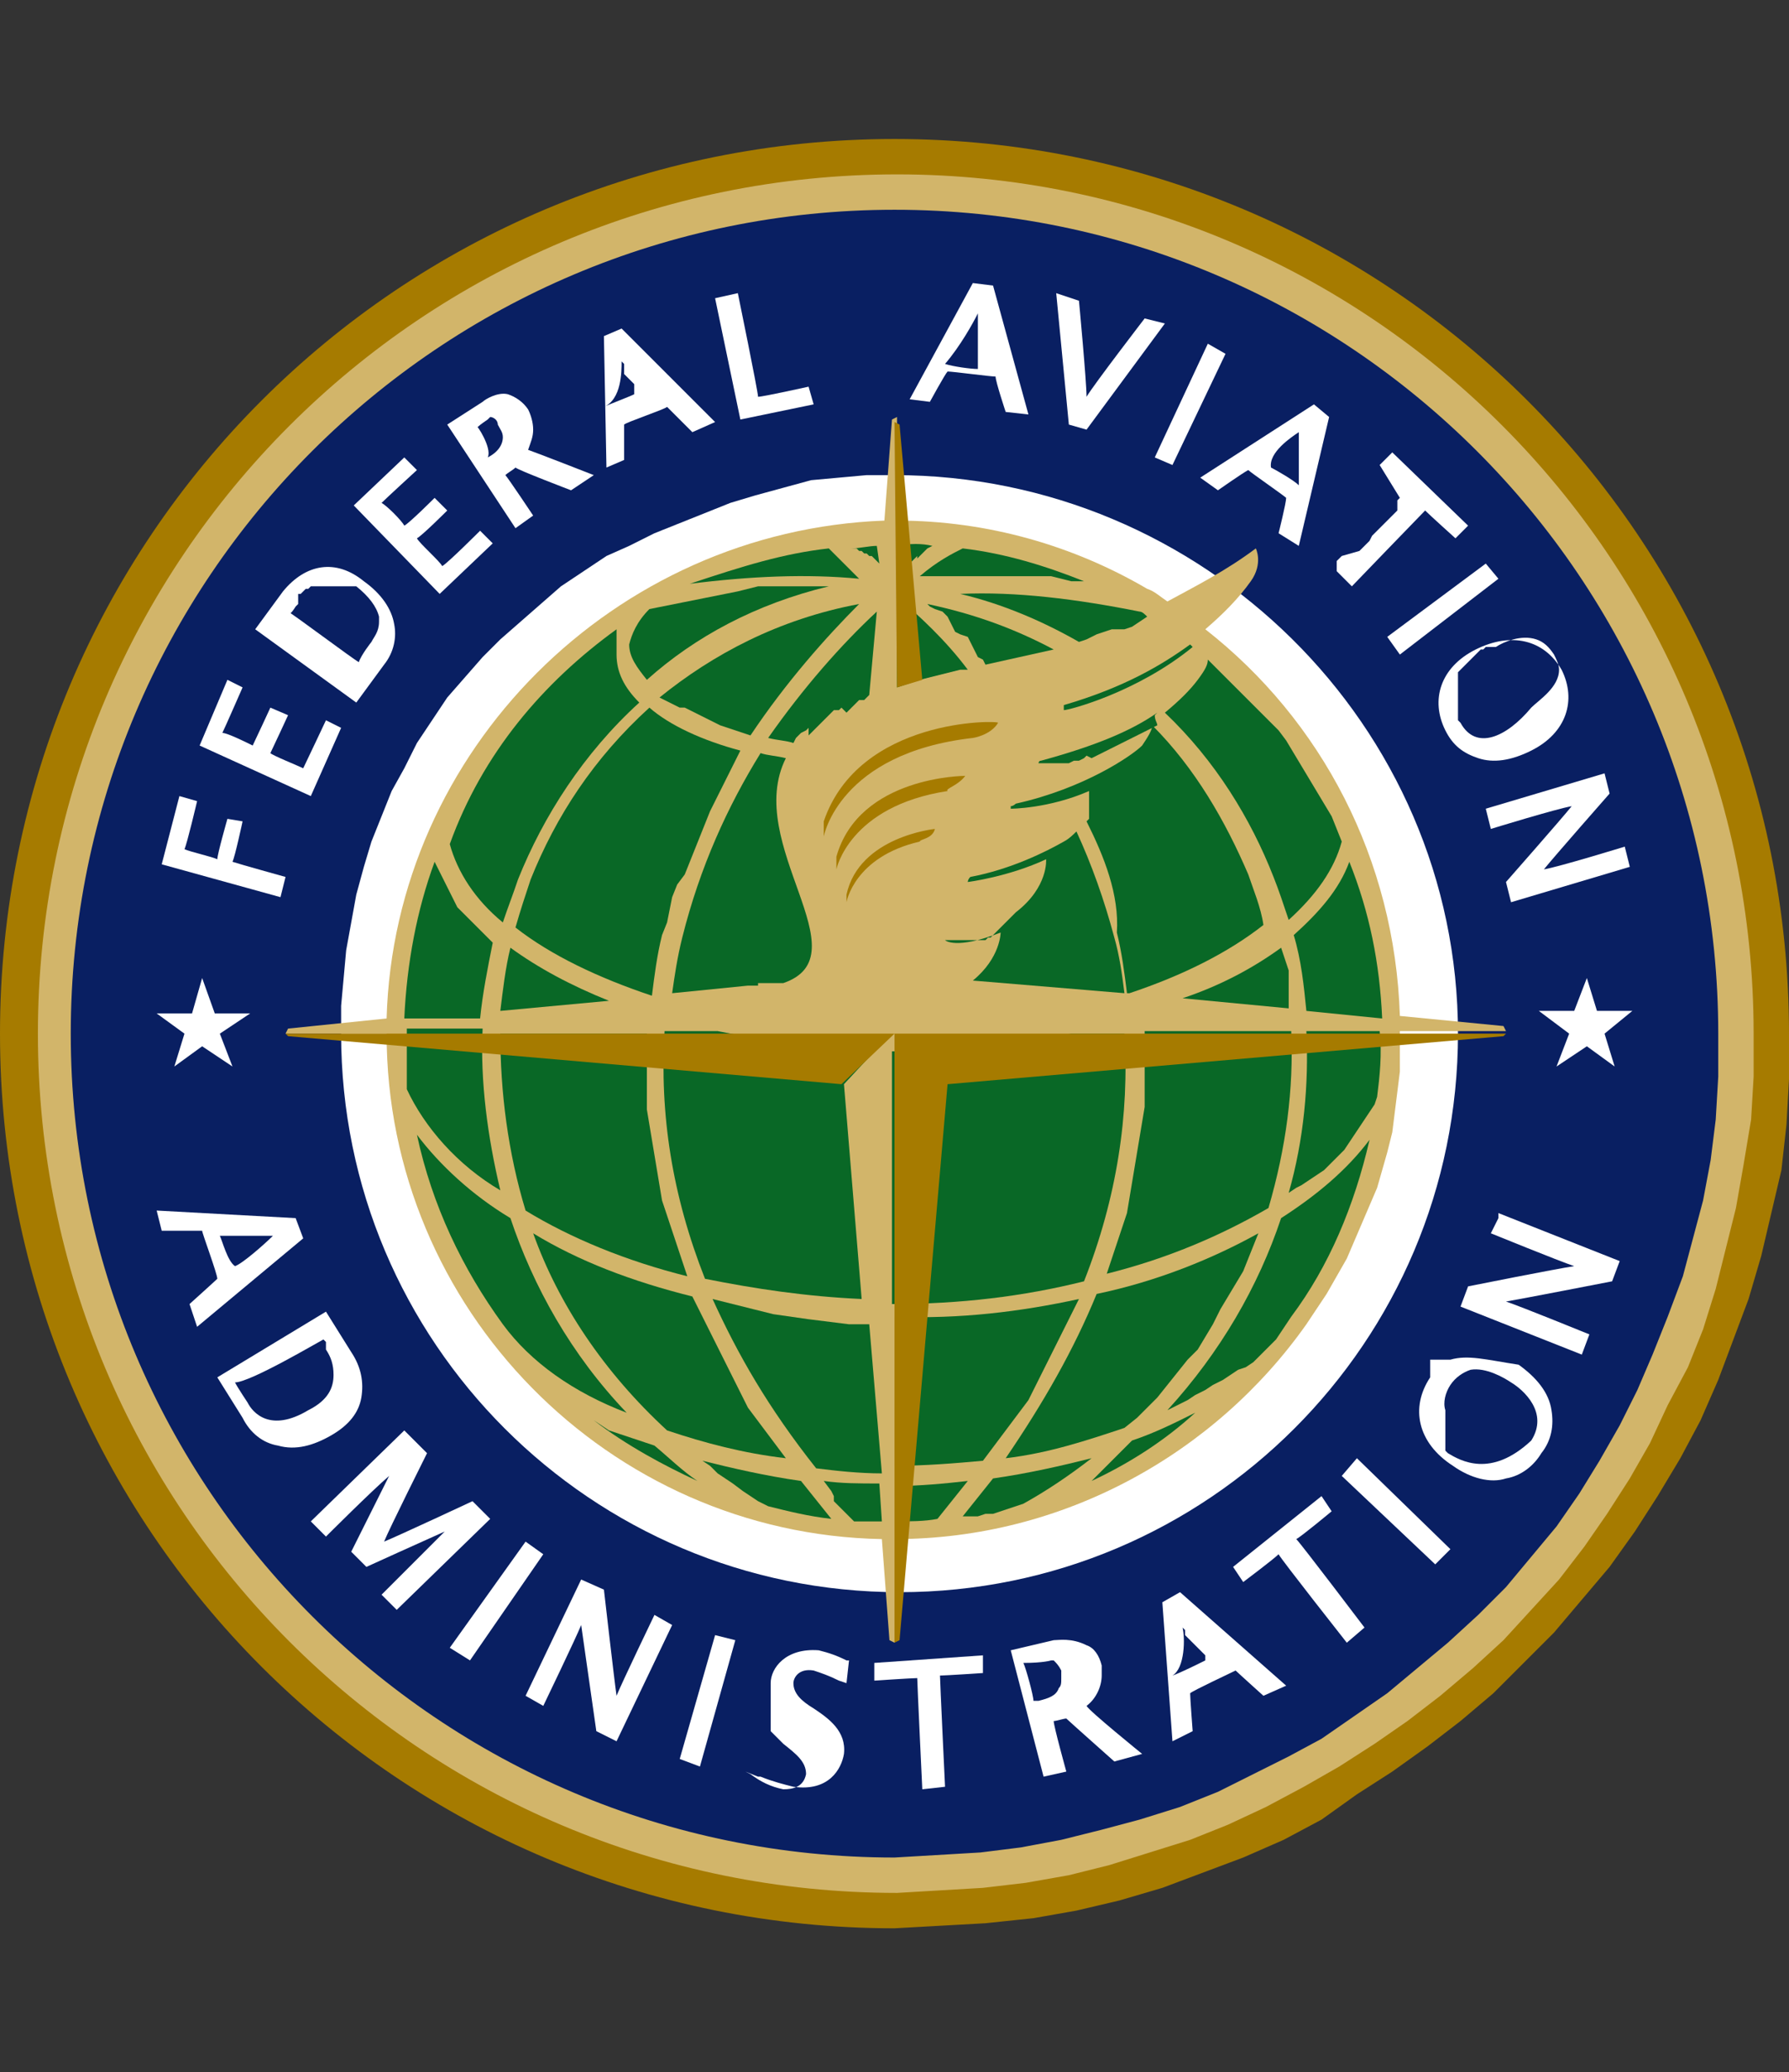
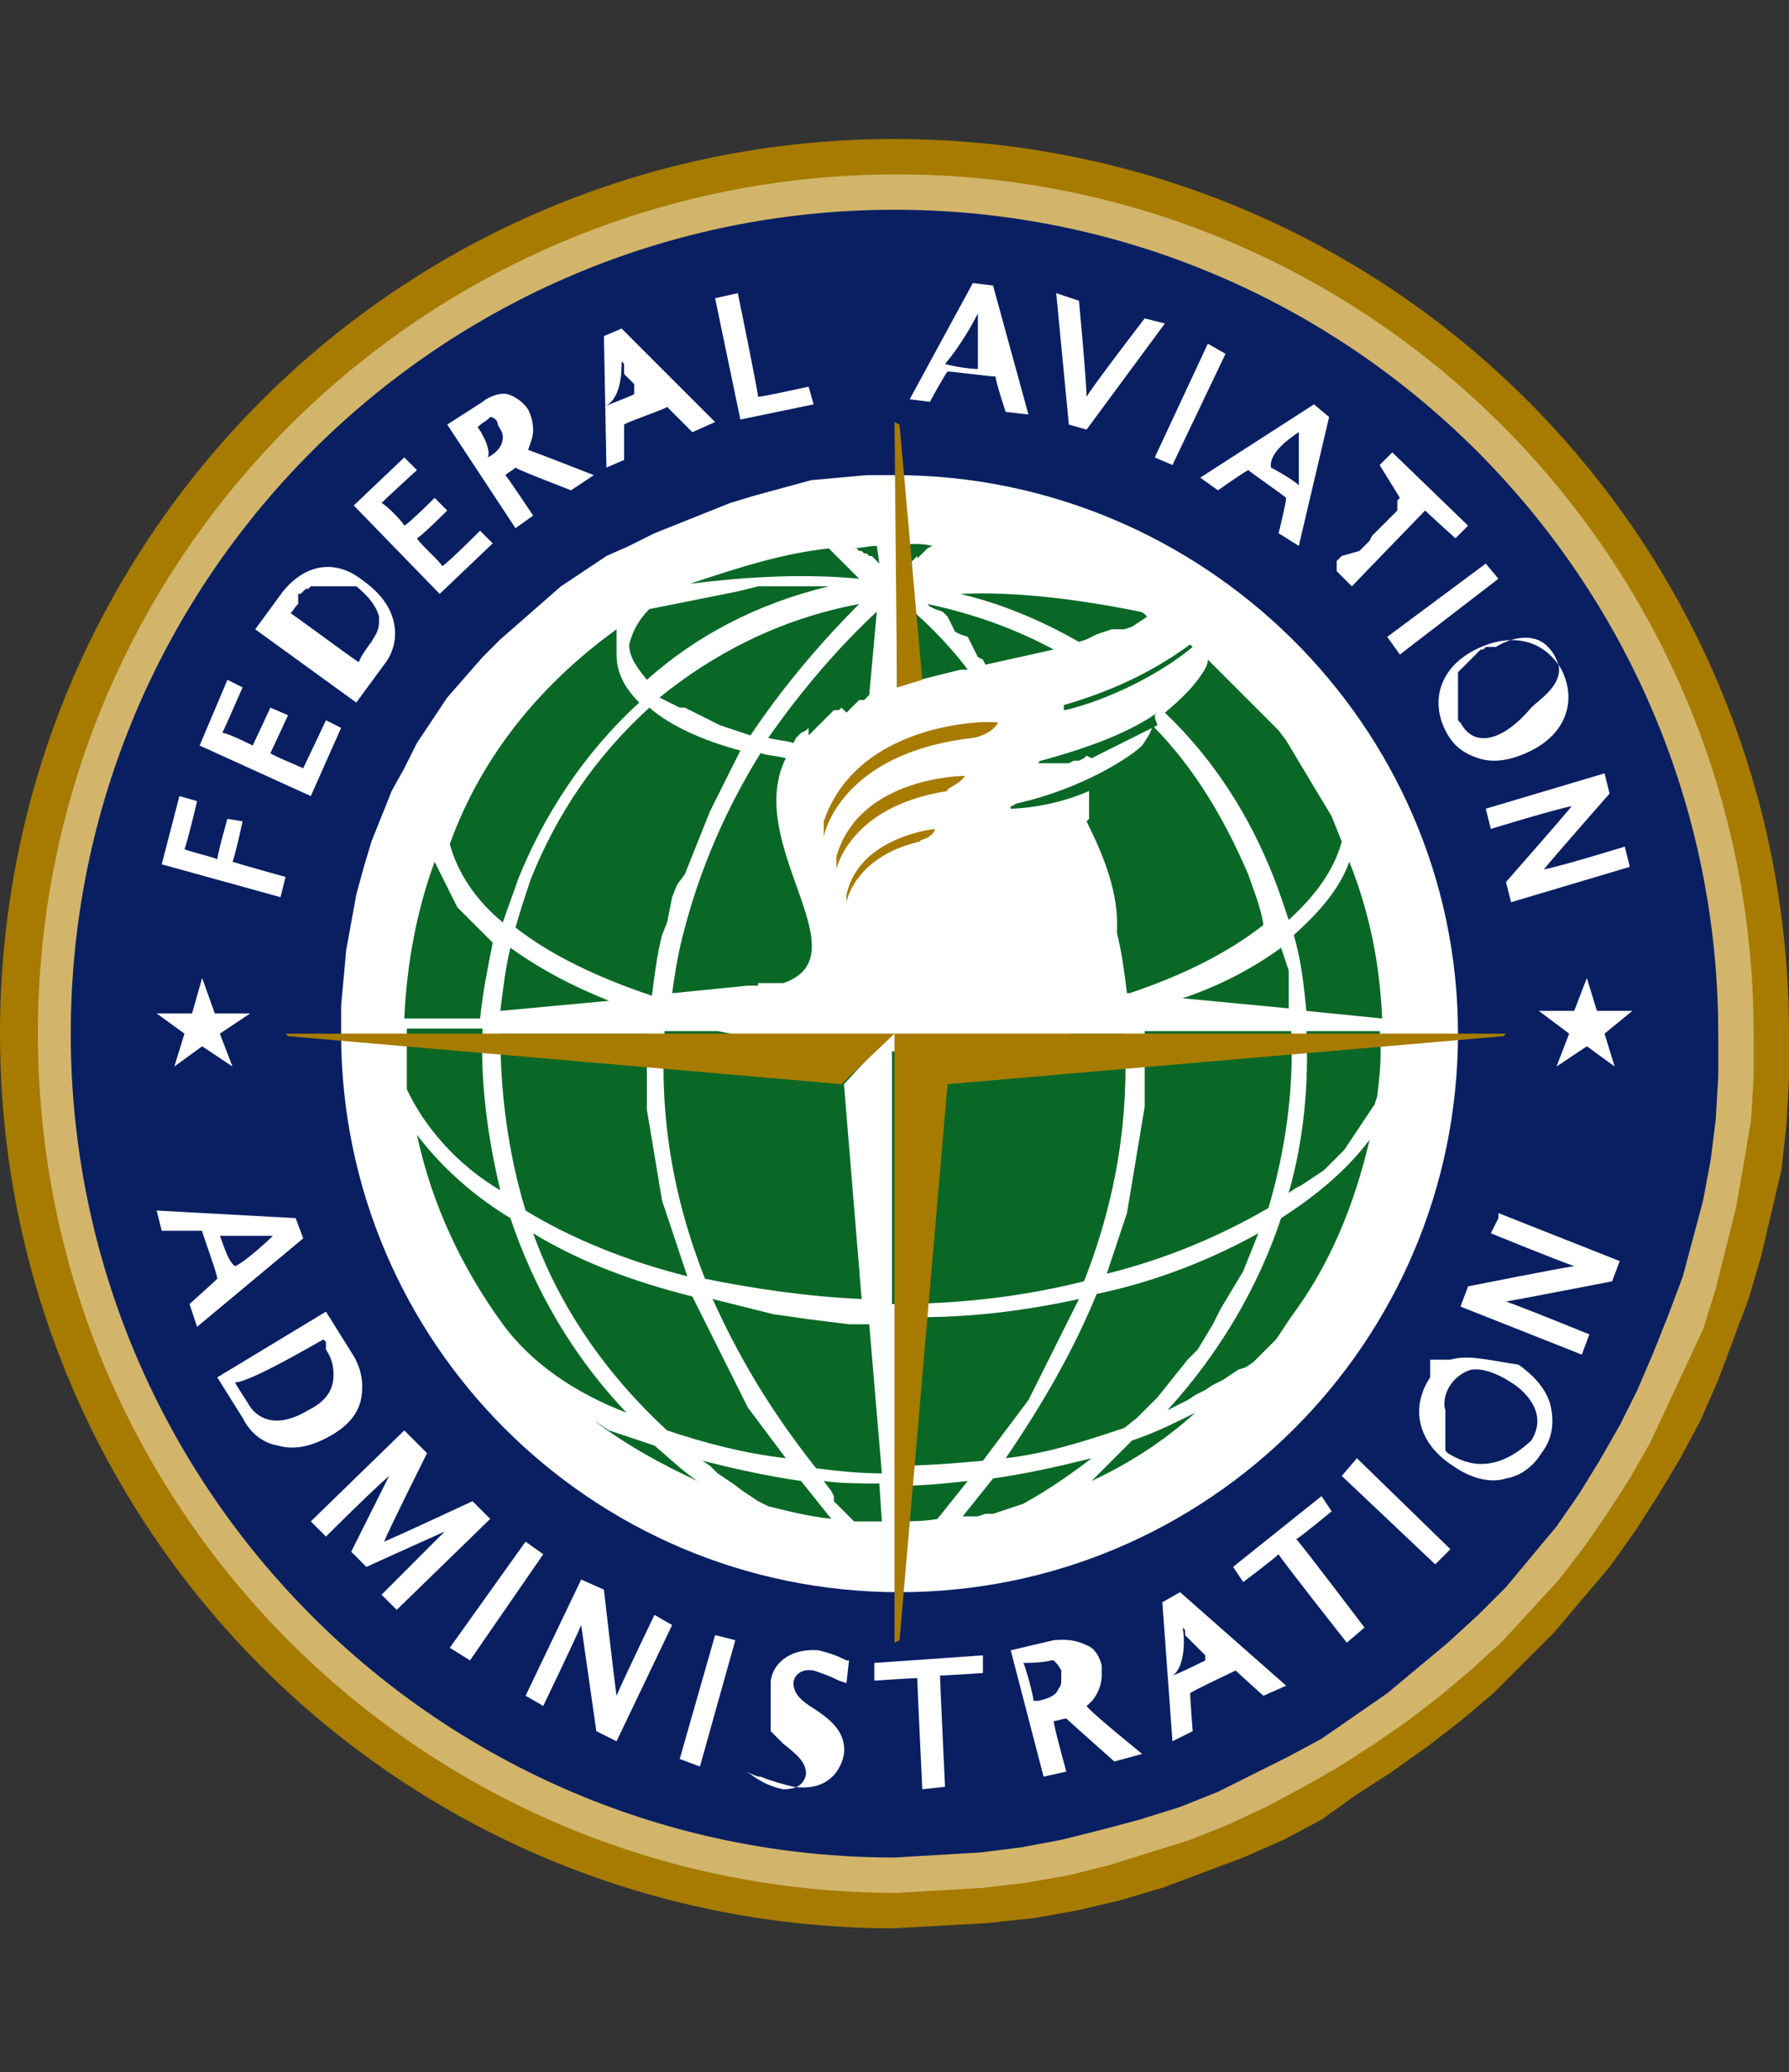
<svg xmlns="http://www.w3.org/2000/svg" version="1.1" id="Layer_1" x="0px" y="0px" viewBox="0 0 70.8 82" style="enable-background:new 0 0 70.8 82;" xml:space="preserve">
  <rect x="0" y="0" width="70.8" height="82" fill="#333333" stroke="none" />
  <style type="text/css"> .st0{fill:#A67B00;} .st1{fill:#D2B56A;} .st2{fill:#091F62;} .st3{fill:#FFFFFF;} .st4{fill:none;} .st5{fill:#096826;} </style>
  <g>
    <g id="g3838">
      <path id="path106" class="st0" d="M70.8,40.9l0,1.8l-0.1,1.8l-0.2,1.8L70.1,48l-0.4,1.7l-0.5,1.7l-0.6,1.6l-0.6,1.6l-0.7,1.6 l-0.8,1.5l-0.9,1.5l-0.9,1.4l-1,1.4l-1.1,1.3l-1.1,1.3l-1.2,1.2l-1.2,1.2l-1.3,1.1l-1.3,1l-1.4,1l-1.4,0.9L52.3,72l-1.5,0.8 l-1.6,0.7l-1.6,0.6l-1.6,0.6l-1.7,0.5l-1.7,0.4l-1.7,0.3L39,76.1l-1.8,0.1l-1.8,0.1C15.8,76.3,0,60.5,0,40.9 C0,21.3,15.8,5.5,35.4,5.5C55,5.5,70.8,21.3,70.8,40.9z" />
-       <path id="path108" class="st1" d="M69.4,40.9l0,1.7l-0.1,1.7L69,46.1l-0.3,1.7l-0.4,1.6L67.9,51l-0.5,1.6l-0.6,1.5L66,55.6 l-0.7,1.5l-0.8,1.4l-0.9,1.4l-0.9,1.3l-1,1.3l-1.1,1.2l-1.1,1.2L58.3,66L57,67.1l-1.3,1L54.4,69L53,69.9l-1.4,0.8l-1.5,0.8 l-1.5,0.7l-1.5,0.6l-1.6,0.5l-1.6,0.5l-1.6,0.4l-1.7,0.3l-1.7,0.2l-1.7,0.1l-1.7,0.1c-18.8,0-34-15.2-34-34s15.2-34,34-34 C54.2,6.9,69.4,22.1,69.4,40.9z" />
+       <path id="path108" class="st1" d="M69.4,40.9l0,1.7l-0.1,1.7L69,46.1l-0.3,1.7l-0.4,1.6L67.9,51l-0.5,1.6L66,55.6 l-0.7,1.5l-0.8,1.4l-0.9,1.4l-0.9,1.3l-1,1.3l-1.1,1.2l-1.1,1.2L58.3,66L57,67.1l-1.3,1L54.4,69L53,69.9l-1.4,0.8l-1.5,0.8 l-1.5,0.7l-1.5,0.6l-1.6,0.5l-1.6,0.5l-1.6,0.4l-1.7,0.3l-1.7,0.2l-1.7,0.1l-1.7,0.1c-18.8,0-34-15.2-34-34s15.2-34,34-34 C54.2,6.9,69.4,22.1,69.4,40.9z" />
      <path id="path110" class="st2" d="M68,40.9l0,1.7l-0.1,1.7l-0.2,1.6l-0.3,1.6L67,49l-0.4,1.5L66,52.1l-0.6,1.5L64.8,55l-0.7,1.4 l-0.8,1.4l-0.8,1.3l-0.9,1.3l-1,1.2l-1,1.2l-1.1,1.1L57.3,65l-1.2,1l-1.2,1l-1.3,0.9l-1.3,0.9L51,69.5l-1.4,0.7l-1.4,0.7l-1.5,0.6 L45.1,72l-1.5,0.4L42,72.8l-1.6,0.3l-1.6,0.2l-1.7,0.1l-1.7,0.1c-18,0-32.6-14.6-32.6-32.6c0-18,14.6-32.6,32.6-32.6 S68,22.9,68,40.9z" />
      <path id="path112" class="st3" d="M35.4,18.8l-1.1,0l-1.1,0.1l-1.1,0.1L31,19.3l-1.1,0.3l-1,0.3l-1,0.4l-1,0.4l-1,0.4l-1,0.5 L24,22l-0.9,0.6l-0.9,0.6l-0.8,0.7l-0.8,0.7l-0.8,0.7L19.1,26l-0.7,0.8l-0.7,0.8l-0.6,0.9l-0.6,0.9L16,30.4l-0.5,0.9l-0.4,1 l-0.4,1l-0.3,1l-0.3,1.1l-0.2,1.1l-0.2,1.1l-0.1,1.1l-0.1,1.1l0,1.1c0,12.2,9.9,22.1,22.1,22.1s22.1-9.9,22.1-22.1 S47.6,18.8,35.4,18.8z" />
-       <path id="path282" class="st1" d="M51.7,52.4l0.4-0.6l0.4-0.6l0.4-0.7l0.4-0.7l0.3-0.7l0.3-0.7l0.3-0.7l0.3-0.7l0.2-0.7l0.2-0.7 l0.2-0.8l0.1-0.8l0.1-0.8l0.1-0.8l0-0.8l0-0.8h4.2l-0.1-0.2l-4.1-0.4c-0.2-6.2-3.1-11.7-7.7-15.3c0.7-0.6,1.3-1.2,1.8-1.9 c0.5-0.7,0.2-1.3,0.2-1.3c-1.2,0.9-2.4,1.5-3.5,2.1c-0.3-0.2-0.5-0.4-0.8-0.5v0c0,0,0,0,0,0c-2.9-1.7-6.3-2.7-9.9-2.7l0-4.1 l-0.2,0.1l-0.3,4C24.3,21,15.6,29.7,15.3,40.3l-3.9,0.4l-0.1,0.2h4c0,10.9,8.8,19.8,19.6,20l0.3,4l0.2,0.1v-4.1 C42.1,60.9,48.1,57.5,51.7,52.4z" />
-       <path id="path114" class="st1" d="M55,40.9l0,1l-0.1,1l-0.1,1l-0.2,1l-0.2,1l-0.3,0.9l-0.3,0.9l-0.4,0.9l-0.4,0.9l-0.4,0.8 L52.2,51l-0.5,0.8l-0.5,0.8l-0.6,0.7L49.9,54l-0.6,0.7l-0.7,0.7L47.9,56l-0.7,0.6l-0.8,0.6l-0.8,0.5l-0.8,0.5l-0.8,0.4L43,58.9 l-0.9,0.4l-0.9,0.3l-0.9,0.3l-0.9,0.2l-1,0.2l-1,0.1l-1,0.1l-1,0c-10.8,0-19.6-8.8-19.6-19.6c0-10.8,8.8-19.6,19.6-19.6 C46.2,21.3,55,30.1,55,40.9z" />
      <path id="path116" class="st3" d="M6.4,34.2l4.7,1.3l0.2-0.8c0,0-1.8-0.5-2.1-0.6c0.1-0.2,0.4-1.6,0.4-1.6L9,32.4 c0,0-0.4,1.4-0.4,1.6c-0.2-0.1-1.1-0.3-1.3-0.4c0.1-0.2,0.5-1.9,0.5-1.9l-0.7-0.2L6.4,34.2z" />
      <path id="path118" class="st3" d="M7.9,29.5l4.4,2l1.2-2.7l-0.6-0.3c0,0-0.8,1.7-0.9,1.9c-0.2-0.1-1.2-0.5-1.3-0.6 c0.1-0.2,0.7-1.5,0.7-1.5L10.7,28c0,0-0.6,1.3-0.7,1.5c-0.2-0.1-1-0.5-1.2-0.5c0.1-0.2,0.8-1.8,0.8-1.8L9,26.9L7.9,29.5z" />
      <path id="path120" class="st3" d="M11.2,23.4l-1.1,1.5l4,2.9l1.1-1.5c0.4-0.5,0.5-1.1,0.4-1.6c-0.1-0.6-0.5-1.2-1.2-1.7 C13.3,22.1,12.1,22.3,11.2,23.4z M11.7,24L11.7,24l0.1-0.1l0-0.1l0-0.1l0-0.1l0-0.1l0.1,0l0.1-0.1l0.1-0.1l0.1,0l0.1-0.1l0.1,0 l0.1,0l0.1,0l0.1,0l0.1,0l0.1,0l0.1,0l0.1,0h0.1H13l0.1,0h0.1l0.1,0l0.1,0l0.1,0l0,0l0,0l0,0l0,0l0,0l0,0l0.1,0l0.1,0l0.1,0l0.1,0 l0.1,0l0.1,0c0.5,0.4,0.8,0.8,0.9,1.2c0,0.1,0,0.1,0,0.2c0,0.4-0.2,0.6-0.3,0.8c0,0-0.4,0.5-0.5,0.8c-0.2-0.1-2.6-1.9-2.8-2 C11.4,24.5,11.7,24,11.7,24z" />
      <path id="path124" class="st3" d="M14,20l3.4,3.5l2.1-2L19,21c0,0-1.3,1.3-1.5,1.4c-0.1-0.2-0.9-0.9-1-1.1 c0.2-0.1,1.2-1.1,1.2-1.1l-0.5-0.5c0,0-1,1-1.2,1.1c-0.1-0.2-0.7-0.8-0.9-0.9c0.2-0.2,1.4-1.3,1.4-1.3l-0.5-0.5L14,20z" />
      <path id="path126" class="st3" d="M19.1,15.9l-1.4,0.9l2.7,4.1l0.7-0.5c0,0-1-1.5-1.1-1.6c0.1-0.1,0.3-0.2,0.4-0.3 c0.1,0.1,2.2,0.9,2.2,0.9l0.9-0.6c0,0-2.3-0.9-2.6-1c0.1-0.3,0.2-0.5,0.2-0.8c0-0.3-0.1-0.6-0.2-0.8c-0.2-0.3-0.5-0.5-0.8-0.6 C19.7,15.5,19.2,15.8,19.1,15.9z M19.3,16.6L19.3,16.6L19.3,16.6l0.1-0.1l0,0h0l0,0h0l0,0h0l0,0h0h0h0l0,0h0h0h0h0h0l0,0h0h0h0 l0,0h0h0h0h0c0.1,0,0.3,0.1,0.3,0.3c0.1,0.2,0.2,0.3,0.2,0.5c0,0.3-0.2,0.6-0.6,0.8c0,0-0.1,0-0.1,0.1C19.6,18,19,17,18.9,16.9 C19,16.8,19.3,16.6,19.3,16.6z" />
      <path id="path130" class="st3" d="M23.9,13.3l0.1,5.2l0.7-0.3c0,0,0-1.3,0-1.4c0.1-0.1,1.6-0.6,1.7-0.7c0.1,0.1,1,1,1,1l0.9-0.4 L24.6,13L23.9,13.3z M24.6,14.3L24.6,14.3L24.6,14.3l0.1,0.1l0,0l0,0l0,0.1l0,0l0,0.1l0,0.1l0,0.1l0.1,0.1l0.1,0.1l0.1,0.1 l0.1,0.1l0,0l0,0.1l0,0.1l0,0l0,0.1l0,0l0,0.1l0,0l0,0l0,0l0,0l0,0l0,0l0,0c-0.2,0.1-1,0.4-1.2,0.5C24.6,15.8,24.6,14.7,24.6,14.3 z" />
      <path id="path134" class="st3" d="M28.3,11.8l1,4.8l2.9-0.6L32,15.3c0,0-1.8,0.4-2,0.4c0-0.2-0.8-4.1-0.8-4.1L28.3,11.8z" />
      <path id="path136" class="st3" d="M36,15.8l0.8,0.1c0,0,0.6-1.1,0.7-1.2c0.2,0,1.7,0.2,1.9,0.2c0,0.2,0.4,1.4,0.4,1.4l0.9,0.1 l-1.4-5.1l-0.8-0.1L36,15.8z M38.7,12.4L38.7,12.4L38.7,12.4l0,0.1l0,0.1l0,0.1l0,0.1l0,0.1l0,0.1l0,0.1l0,0.1l0,0.1l0,0.1l0,0.1 l0,0.1l0,0.1l0,0.1l0,0.1l0,0.1l0,0.1l0,0.1l0,0.1l0,0.1l0,0.1l0,0.1l0,0l0,0l0,0l0,0c-0.3,0-1-0.1-1.3-0.2 C38,13.7,38.5,12.8,38.7,12.4z" />
      <path id="path140" class="st3" d="M42.3,16.8L43,17l3.1-4.2l-0.8-0.2c0,0-2,2.6-2.3,3.1c0-0.6-0.3-3.8-0.3-3.8l-0.9-0.3L42.3,16.8 z" />
      <polygon id="polygon142" class="st3" points="45.7,18.1 46.4,18.4 48.5,14 47.8,13.6 " />
      <path id="path144" class="st3" d="M47.5,18.9l0.7,0.5c0,0,1-0.7,1.2-0.8c0.1,0.1,1.4,1,1.5,1.1c0,0.2-0.3,1.4-0.3,1.4l0.8,0.5 l1.2-5.1l-0.6-0.5L47.5,18.9z M51.4,17.1L51.4,17.1L51.4,17.1l0,0.1l0,0.1l0,0.1l0,0.1l0,0.1l0,0.1l0,0.1l0,0.1l0,0.1l0,0.1l0,0.1 l0,0.1l0,0.1l0,0.1l0,0.1l0,0.1l0,0.1l0,0.1l0,0.1l0,0.1l0,0l0,0.1l0,0l0,0l0,0l0,0c-0.2-0.2-0.9-0.6-1.1-0.7 C50.2,17.9,51.1,17.3,51.4,17.1z" />
      <path id="path148" class="st3" d="M55.4,19.7L55.4,19.7L55.4,19.7L55.4,19.7L55.4,19.7L55.4,19.7l-0.1,0.1l0,0l0,0l0,0.1l0,0l0,0 l0,0.1l0,0.1l0,0.1l-0.1,0.1l-0.1,0.1l-0.1,0.1l-0.1,0.1l-0.1,0.1l-0.1,0.1l-0.1,0.1l-0.3,0.3l-0.1,0.2l-0.1,0.1l-0.1,0.1 l-0.1,0.1l-0.1,0.1L53.1,22L53,22.1l-0.1,0.1l0,0.1l0,0.1l0,0.1l0,0l0,0l0,0.1l0,0l0,0l0,0l0,0l0,0l0,0l0,0h0l0,0h0l0.6,0.6 c0,0,2.7-2.8,2.9-3c0.2,0.2,1.2,1.1,1.2,1.1l0.5-0.5l-3-2.9l-0.5,0.5L55.4,19.7z" />
      <polygon id="polygon150" class="st3" points="54.9,25.2 55.4,25.9 59.3,22.9 58.8,22.3 " />
      <path id="path152" class="st3" d="M58.4,25.7L58.4,25.7c-1.4,0.7-1.8,2-1.2,3.2c0.3,0.6,0.7,0.9,1.3,1.1c0.6,0.2,1.3,0.1,2.1-0.3 c1.4-0.7,1.8-2,1.2-3.2C61.1,25.3,59.8,25,58.4,25.7z M57.8,28.6L57.8,28.6l-0.1-0.1l0-0.1l0-0.1l0-0.1l0-0.1l0-0.1l0,0l0-0.1 l0-0.1l0-0.1l0,0l0-0.1l0,0l0-0.1l0-0.1l0-0.1l0-0.1l0-0.1l0-0.1l0-0.1l0-0.1l0-0.1l0-0.1l0.1-0.1l0.1-0.1l0.1-0.1l0.1-0.1 l0.1-0.1l0.1-0.1l0.1-0.1l0.1-0.1l0.1-0.1l0.1,0l0.1-0.1l0.1,0l0.1,0l0.1,0l0.1,0l0,0c0.3-0.2,1-0.5,1.6-0.3 c0.3,0.1,0.5,0.3,0.7,0.6c0.1,0.2,0.2,0.4,0.2,0.6c0,0.7-0.8,1.2-1.1,1.5C59.6,29.2,58.4,29.7,57.8,28.6z" />
      <path id="path156" class="st3" d="M58.8,32l0.2,0.8c0,0,2.6-0.8,3.2-0.9c-0.4,0.5-2.6,3-2.6,3l0.2,0.8l4.7-1.4l-0.2-0.8 c0,0-2.6,0.8-3.2,0.9c0.4-0.5,2.6-3,2.6-3l-0.2-0.8L58.8,32z" />
      <path id="path158" class="st3" d="M6.4,48.7L6.4,48.7L6.4,48.7L6.4,48.7L6.4,48.7L6.4,48.7L6.4,48.7L6.4,48.7L6.4,48.7L6.4,48.7 L6.4,48.7h0.1h0h0h0h0h0l0.1,0h0.1h0.1h0.1h0.1l0.1,0H7h0.1h0.1l0.1,0h0.1h0.1h0.1l0.1,0h0.1h0.1h0.1h0h0h0h0h0h0l0,0h0h0h0h0h0 c0,0.1,0.6,1.7,0.6,1.9c-0.1,0.1-1.1,1-1.1,1l0.3,0.9l4.2-3.5l-0.3-0.8l-5.5-0.3L6.4,48.7z M8.7,48.9L8.7,48.9L8.7,48.9L8.7,48.9 h0.1h0l0.1,0H9H9h0.1h0.1l0.1,0h0.1h0.1h0.1l0.1,0h0.1l0.1,0H10h0.1l0.1,0h0.1h0.1h0.1l0.1,0h0.1h0.1h0h0 c-0.3,0.3-1.2,1.1-1.5,1.2C9,49.9,8.8,49.1,8.7,48.9z" />
      <path id="path162" class="st3" d="M8.6,54.5l1,1.6c0.3,0.6,0.8,1,1.4,1.1c0.7,0.2,1.4,0,2.1-0.4c0.7-0.4,1.1-0.9,1.2-1.5 c0.1-0.6,0-1.2-0.4-1.8l-1-1.6L8.6,54.5z M12.8,53L12.8,53L12.8,53L12.8,53L12.8,53L12.8,53l0.1,0.1l0,0l0,0l0,0l0,0l0,0l0,0.1 l0,0.1l0,0.1l0,0l0,0l0,0l0,0l0,0l0,0l0,0l0,0l0,0l0,0h0l0,0h0h0l0,0h0h0l0,0h0h0h0l0,0l0,0c0.2,0.3,0.3,0.6,0.3,1 c0,0.5-0.2,1-1,1.4c-1.5,0.9-2.2,0.1-2.4-0.3c0,0-0.4-0.6-0.5-0.8C9.9,54.7,12.6,53.1,12.8,53z" />
      <path id="path166" class="st3" d="M12.3,60.2l0.6,0.6c0,0,1.8-1.8,2.5-2.4c-0.4,0.8-1.5,3-1.5,3l0.6,0.6c0,0,2.2-1,3.1-1.4 c-0.7,0.7-2.5,2.5-2.5,2.5l0.6,0.6l3.7-3.6l-0.7-0.7c0,0-3,1.4-3.5,1.6c0.2-0.5,1.7-3.5,1.7-3.5L16,56.6L12.3,60.2z" />
      <polygon id="polygon168" class="st3" points="17.8,65.2 18.6,65.7 21.5,61.5 20.8,61 " />
      <path id="path170" class="st3" d="M20.8,67.1l0.7,0.4c0,0,1.3-2.7,1.5-3.2c0.1,0.7,0.6,4.2,0.6,4.2l0.8,0.4l2.2-4.6l-0.7-0.4 c0,0-1.3,2.7-1.5,3.2c-0.1-0.7-0.5-4.2-0.5-4.2L23,62.5L20.8,67.1z" />
      <polygon id="polygon172" class="st3" points="26.9,69.6 27.7,69.9 29.1,64.9 28.3,64.7 " />
      <path id="path174" class="st3" d="M30.5,66.6L30.5,66.6l0,0.1v0.1l0,0.1l0,0.1l0,0.1l0,0.1l0,0.1l0,0.1l0,0.1l0,0.1l0,0.1l0,0.1 l0,0.1l0,0.1l0,0.1l0,0l0,0.1l0,0.1l0,0.1l0,0.1l0,0l0.1,0.1l0.1,0.1l0.1,0.1l0.1,0.1l0.1,0.1c0.5,0.4,0.9,0.7,0.9,1.2 c-0.1,0.5-0.5,0.6-0.9,0.6c-0.5-0.1-0.9-0.3-1.3-0.6l-0.2-0.1L30,70.3l0.1,0c0.5,0.2,0.9,0.3,1.3,0.4c1.4,0.2,1.9-0.7,2-1.3 c0.1-0.9-0.6-1.4-1.2-1.8c-0.5-0.3-0.8-0.6-0.8-1c0-0.2,0.2-0.6,0.8-0.5c0.3,0.1,0.6,0.2,1,0.4l0.3,0.1l0.1-0.9l-0.1,0 c-0.4-0.2-0.7-0.3-1.1-0.4C31.1,65.2,30.5,66,30.5,66.6z" />
      <path id="path176" class="st3" d="M34.6,65.8l0,0.7c0,0,1.5-0.1,1.7-0.1c0,0.2,0.2,4.4,0.2,4.4l0.9-0.1c0,0-0.2-4.2-0.2-4.4 c0.2,0,1.7-0.1,1.7-0.1l0-0.7L34.6,65.8z" />
      <path id="path178" class="st3" d="M41.7,64.9l-1.7,0.4l1.3,5l0.9-0.2c0,0-0.5-1.8-0.5-2c0.1,0,0.4-0.1,0.5-0.1 c0.1,0.1,1.9,1.7,1.9,1.7l1.1-0.3c0,0-2.1-1.7-2.2-1.9c0.4-0.3,0.6-0.8,0.6-1.2c0-0.1,0-0.2,0-0.4c-0.1-0.4-0.3-0.7-0.6-0.8 C42.4,64.8,41.9,64.9,41.7,64.9z M41.6,65.7L41.6,65.7L41.6,65.7l0.1,0h0h0h0h0h0h0h0h0h0h0h0h0l0,0h0h0h0l0,0h0h0l0,0h0l0,0h0 l0,0h0c0.1,0.1,0.2,0.2,0.3,0.4c0,0.1,0,0.2,0,0.3c0,0.2,0,0.3-0.1,0.4c-0.1,0.3-0.4,0.4-0.8,0.5c0,0-0.1,0-0.2,0 c0-0.2-0.3-1.3-0.4-1.5C41.3,65.8,41.6,65.7,41.6,65.7z" />
      <path id="path182" class="st3" d="M46,63.4l0.4,5.5l0.8-0.4c0,0-0.1-1.3-0.1-1.5c0.1-0.1,1.6-0.8,1.8-0.9c0.1,0.1,1.1,1,1.1,1 l0.9-0.4L46.7,63L46,63.4z M46.8,64.4L46.8,64.4L46.8,64.4l0.1,0.1l0,0.1l0,0l0,0l0,0.1l0,0l0.1,0.1l0.1,0.1l0.1,0.1l0.1,0.1 l0.1,0.1l0.1,0.1l0.1,0.1l0.1,0.1l0,0l0,0.1l0,0l0,0.1l0,0l0,0l0,0l0,0l0,0l0,0l0,0l0,0c-0.2,0.1-1,0.5-1.3,0.6 C46.9,66,46.9,64.8,46.8,64.4z" />
      <path id="path186" class="st3" d="M48.8,62l0.4,0.6c0,0,1.2-0.9,1.4-1.1c0.1,0.2,2.7,3.5,2.7,3.5l0.7-0.6c0,0-2.5-3.3-2.7-3.5 c0.2-0.1,1.4-1.1,1.4-1.1l-0.4-0.6L48.8,62z" />
      <polygon id="polygon188" class="st3" points="53.1,58.4 56.8,61.9 57.4,61.3 53.7,57.7 " />
      <line id="line192" class="st4" x1="59.1" y1="54.9" x2="59.1" y2="54.9" />
      <path id="path190" class="st3" d="M57.4,53.8L57.4,53.8l-0.1,0l-0.1,0l-0.1,0l-0.1,0l-0.1,0l-0.1,0l-0.1,0l0,0l-0.1,0l0,0l0,0l0,0 l0,0l0,0l0,0l0,0l0,0l0,0l0,0l0,0l0,0.1l0,0l0,0l0,0.1l0,0l0,0.1l0,0.1l0,0l0,0.1l0,0.1l0,0.1c-0.8,1.2-0.5,2.6,0.9,3.5 c0.7,0.5,1.5,0.7,2.1,0.5c0.6-0.1,1.1-0.5,1.4-1c0.4-0.5,0.5-1.1,0.4-1.7c-0.1-0.7-0.6-1.3-1.3-1.8C58.8,53.8,58.1,53.6,57.4,53.8 z M57.3,57.5L57.3,57.5L57.3,57.5l-0.1-0.1l0,0l0,0l0,0l0,0l0,0l0,0l0,0l0-0.1l0,0l0,0l0,0l0-0.1l0,0l0-0.1l0,0l0-0.1l0-0.1l0-0.1 l0-0.1l0,0l0-0.1l0-0.1l0-0.1l0-0.1l0-0.1l0-0.1l0-0.1l0-0.1l0-0.1c-0.1-0.3,0-0.7,0.2-1c0.2-0.3,0.5-0.5,0.8-0.6 c0.6-0.1,1.3,0.3,1.6,0.5c0.5,0.3,1.5,1.2,0.8,2.3C59,58.5,57.8,57.8,57.3,57.5z" />
      <path id="path196" class="st3" d="M59.3,48.2l-0.3,0.6c0,0,2.7,1.1,3.3,1.3c-0.7,0.1-4.2,0.8-4.2,0.8l-0.3,0.8l4.8,1.9l0.3-0.8 c0,0-2.7-1.1-3.3-1.3c0.6-0.1,4.2-0.8,4.2-0.8l0.3-0.8l-4.8-1.9L59.3,48.2z" />
      <polygon id="polygon198" class="st3" points="60.9,40 62.3,40 62.8,38.7 63.2,40 64.6,40 63.5,40.9 63.9,42.2 62.8,41.4 61.6,42.2 62.1,40.9 " />
      <polygon id="polygon200" class="st3" points="6.2,40.1 7.6,40.1 8,38.7 8.5,40.1 9.9,40.1 8.7,40.9 9.2,42.2 8,41.4 6.9,42.2 7.3,40.9 " />
      <path id="path202" class="st5" d="M54.5,43.4l-0.1,0.3l-0.2,0.3l-0.2,0.3l-0.2,0.3l-0.2,0.3l-0.2,0.3l-0.2,0.3l-0.2,0.2l-0.2,0.2 l-0.2,0.2l-0.2,0.2l-0.3,0.2l-0.3,0.2l-0.3,0.2L51.3,47L51,47.2c0.6-2.1,0.8-4.3,0.7-6.4h2.9C54.7,41.7,54.6,42.6,54.5,43.4z" />
      <path id="path204" class="st5" d="M51.1,52.1l-0.2,0.3l-0.2,0.3l-0.2,0.3l-0.3,0.3l-0.3,0.3l-0.3,0.3l-0.3,0.2L49,54.2l-0.3,0.2 l-0.3,0.2L48,54.8L47.7,55l-0.4,0.2L47,55.4l-0.4,0.2l-0.4,0.2c2.1-2.3,3.6-4.9,4.5-7.6c1.4-0.9,2.6-1.9,3.5-3.1 C53.6,47.7,52.6,50.1,51.1,52.1z" />
      <path id="path206" class="st5" d="M43.2,58.6l0.2-0.2l0.2-0.2l0.2-0.2l0.2-0.2l0.2-0.2l0.2-0.2l0.2-0.2l0.2-0.2 c0.9-0.3,1.7-0.7,2.5-1.1C46.1,57,44.7,57.9,43.2,58.6z" />
      <path id="path208" class="st5" d="M40.5,59.5l-0.3,0.1l-0.3,0.1l-0.3,0.1l-0.3,0.1L39,59.9l-0.3,0.1L38.4,60L38.1,60 c0.4-0.5,0.8-1,1.2-1.5c1.4-0.2,2.7-0.5,3.9-0.8C42.3,58.4,41.4,59,40.5,59.5z" />
      <path id="path210" class="st5" d="M35.4,60.2v-1.4c0,0,0,0,0,0c1,0,2-0.1,2.9-0.2c-0.4,0.5-0.8,1-1.2,1.5 C36.6,60.2,36,60.2,35.4,60.2z" />
      <path id="path212" class="st5" d="M42.7,51.4l-0.2,0.4l-0.2,0.4l-0.2,0.4L41.9,53l-0.2,0.4l-0.2,0.4l-0.2,0.4l-0.2,0.4l-0.2,0.4 l-0.2,0.4l-0.3,0.4l-0.3,0.4l-0.3,0.4l-0.3,0.4l-0.3,0.4l-0.3,0.4c-1.1,0.1-2.3,0.2-3.5,0.2c0,0,0,0,0,0v-5.9 C38,52.2,40.4,51.9,42.7,51.4z" />
      <path id="path214" class="st5" d="M35.4,41.6L35.4,41.6L35.4,41.6L35.4,41.6L35.4,41.6L35.4,41.6L35.4,41.6L35.4,41.6L35.4,41.6 L35.4,41.6L35.4,41.6L35.4,41.6L35.4,41.6L35.4,41.6L35.4,41.6L35.4,41.6L35.4,41.6L35.4,41.6L35.4,41.6L35.4,41.6L35.4,41.6 L35.4,41.6L35.4,41.6L35.4,41.6L35.4,41.6L35.4,41.6L35.4,41.6L35.4,41.6L35.4,41.6L35.4,41.6L35.4,41.6L35.4,41.6L35.4,41.6 L35.4,41.6L35.4,41.6L35.4,41.6L35.4,41.6L35.4,41.6L35.4,41.6L35.4,41.6L35.4,41.6L35.4,41.6L35.4,41.6L35.4,41.6L35.4,41.6 L35.4,41.6L35.4,41.6c2.5,0,4.9-0.3,7-0.7h2.1c0.2,3.2-0.3,6.5-1.6,9.8c-2.4,0.6-4.9,0.9-7.6,0.9V41.6z" />
      <path id="path216" class="st5" d="M36.9,21.6L36.9,21.6l-0.2,0.1l-0.1,0.1l-0.1,0.1l-0.1,0.1l-0.1,0.1L36.3,22l-0.1,0.1l-0.1,0.1 l-0.1,0.1L36,22.3l-0.1,0.1l-0.1,0.1l-0.1,0.1l-0.1,0.1l-0.1,0.1v-1.2C36,21.5,36.5,21.5,36.9,21.6z" />
-       <path id="path218" class="st5" d="M42.9,23L42.4,23L42,22.9l-0.4-0.1l-0.4,0l-0.4,0l-0.4,0l-0.4,0l-0.4,0l-0.4,0h-0.4h-0.4h-0.4 l-0.4,0l-0.4,0l-0.4,0l-0.4,0c0.7-0.6,1.3-0.9,1.7-1.1C39.8,21.9,41.4,22.4,42.9,23z" />
      <path id="path220" class="st5" d="M45.4,24.4l-0.3,0.2l-0.3,0.2l-0.3,0.1L44,24.9L43.7,25l-0.3,0.1L43,25.3l-0.3,0.1 c-1.4-0.8-3-1.5-4.7-1.9c2.2-0.1,4.6,0.2,7.1,0.7C45.2,24.2,45.3,24.3,45.4,24.4z" />
      <path id="path222" class="st5" d="M47.1,25.5L47.1,25.5L47.1,25.5l0.1,0.1l0,0l0,0l0,0l0,0l0,0l0,0l0,0c-2.2,1.8-4.9,2.5-5.1,2.5 c0,0,0-0.1,0-0.2C44.5,27.2,46,26.3,47.1,25.5z" />
      <path id="path224" class="st5" d="M50.7,37.5l0.1,0.3l0.1,0.3l0.1,0.3l0,0.3l0,0.3l0,0.3l0,0.3l0,0.3l-4.2-0.4 C48.3,39,49.6,38.3,50.7,37.5z" />
      <path id="path226" class="st5" d="M43,32.5L43,32.5L43,32.5l0.1-0.1l0,0l0,0l0,0l0,0l0,0l0,0l0,0l0-0.1l0-0.1l0-0.1l0-0.1l0-0.1 l0-0.1l0-0.1l0-0.1l0-0.1l0-0.1l0-0.1c-1.6,0.7-3.1,0.7-3.1,0.7s0,0,0-0.1c0.1,0,0.2-0.1,0.2-0.1c2.7-0.6,4.6-1.9,5-2.3 c0.2-0.3,0.4-0.6,0.4-0.8c1.7,1.7,2.9,3.8,3.8,5.9c0.2,0.6,0.5,1.3,0.6,2c-1.4,1.1-3.2,2-5.3,2.7h-0.1c-0.1-0.8-0.2-1.6-0.4-2.4 C44.3,35.4,43.7,33.9,43,32.5z" />
      <path id="path228" class="st5" d="M38.3,26.5L38,26.5l-0.4,0.1l-0.4,0.1l-0.4,0.1l-0.4,0.1L36.1,27l-0.3,0.1l-0.3,0.1l0-3.5 c0,0,0.1,0,0.1,0C36.4,24.4,37.4,25.3,38.3,26.5z" />
      <path id="path230" class="st5" d="M39,26.3l-0.1-0.2L38.7,26l-0.1-0.2l-0.1-0.2l-0.1-0.2l-0.1-0.2L38,25.1L37.8,25l-0.1-0.2 l-0.1-0.2l-0.1-0.2l-0.1-0.1l-0.1-0.1L37,24.1L36.8,24l-0.1-0.1c1.9,0.4,3.5,1,5,1.8C40.8,25.9,39.9,26.1,39,26.3z" />
      <path id="path232" class="st5" d="M45.8,28.7l-0.2,0.1l-0.2,0.1L45.2,29L45,29.1l-0.2,0.1l-0.2,0.1l-0.2,0.1l-0.2,0.1L44,29.6 l-0.2,0.1l-0.2,0.1l-0.2,0.1l-0.2,0.1L43,29.9L42.9,30l-0.2,0.1l-0.2,0l-0.2,0.1l-0.2,0l-0.1,0l-0.1,0l-0.1,0l-0.1,0l-0.1,0 l-0.1,0l-0.1,0l-0.1,0h-0.1l-0.1,0h0h0h0h0c0,0,0-0.1,0.1-0.1c2.2-0.6,3.6-1.2,4.6-1.9c0,0,0,0-0.1,0.1 C45.7,28.5,45.8,28.6,45.8,28.7z" />
-       <path id="path234" class="st5" d="M37.4,37.2L37.4,37.2L37.4,37.2L37.4,37.2L37.4,37.2L37.4,37.2L37.4,37.2L37.4,37.2L37.4,37.2 l0.1,0h0.1h0.1l0.1,0h0.1l0.1,0l0.1,0l0.1,0l0.1,0l0.1,0l0.1,0l0.1,0l0.1,0l0.1,0l0.1,0l0.1,0l0.1-0.1l0.1,0l0.1-0.1l0.1-0.1 l0.1-0.1l0.1-0.1l0.1-0.1l0.1-0.1l0.1-0.1l0.1-0.1l0.1-0.1l0.1-0.1c1.3-1,1.2-2.1,1.2-2.1c-1.5,0.7-3.1,0.9-3.1,0.9s0-0.1,0.1-0.2 c1.6-0.3,3-1,3.7-1.4c0.2-0.1,0.4-0.3,0.5-0.4c0,0,0,0,0,0c0.6,1.3,1.1,2.7,1.5,4.2c0.2,0.7,0.3,1.4,0.4,2.2l-6-0.5 c1.1-0.9,1.1-1.9,1.1-1.9C37.8,37.6,37.4,37.2,37.4,37.2z" />
      <path id="path236" class="st5" d="M49.8,48.8l-0.2,0.5l-0.2,0.5l-0.2,0.5l-0.3,0.5l-0.3,0.5l-0.3,0.5L48,52.4l-0.3,0.5l-0.3,0.5 L47,53.8l-0.4,0.5l-0.4,0.5l-0.4,0.5l-0.4,0.4L45,56.1l-0.5,0.4c-1.5,0.5-3,1-4.7,1.2c1.5-2.2,2.7-4.3,3.6-6.5 C45.8,50.7,48,49.8,49.8,48.8z" />
      <path id="path238" class="st5" d="M43.8,50.4l0.2-0.6l0.2-0.6l0.2-0.6l0.2-0.6l0.1-0.6l0.1-0.6l0.1-0.6l0.1-0.6l0.1-0.6l0.1-0.6 l0.1-0.6l0-0.6l0-0.6l0-0.6l0-0.6l0-0.6h5.8c0.1,2.3-0.2,4.6-0.9,7C48.3,48.9,46.2,49.8,43.8,50.4z" />
      <path id="path240" class="st5" d="M47.8,26.1l0.4,0.4l0.4,0.4l0.4,0.4l0.4,0.4l0.4,0.4l0.4,0.4l0.4,0.4l0.3,0.4l0.3,0.5l0.3,0.5 l0.3,0.5l0.3,0.5l0.3,0.5l0.3,0.5l0.2,0.5l0.2,0.5c-0.3,1.1-1,2.1-2.1,3.1c-0.2-0.6-0.4-1.2-0.6-1.7c-0.9-2.3-2.3-4.6-4.3-6.5 c0.6-0.5,1-0.9,1.3-1.3C47.7,26.5,47.8,26.3,47.8,26.1z" />
      <path id="path242" class="st5" d="M54.7,40.3l-3-0.3c-0.1-1-0.2-2-0.5-3c1-0.9,1.8-1.8,2.2-2.9C54.2,36.1,54.6,38.1,54.7,40.3z" />
      <path id="path244" class="st5" d="M34.8,22.3L34.8,22.3l-0.1-0.1l-0.1-0.1l-0.1-0.1L34.5,22L34.4,22l-0.1-0.1l-0.1,0l-0.1-0.1 l-0.1,0l-0.1-0.1l-0.1,0L34,21.7l-0.1,0l-0.1,0l-0.1,0c0.3,0,0.7-0.1,1-0.1L34.8,22.3z" />
      <path id="path246" class="st5" d="M33.8,60.2L33.6,60l-0.2-0.2l-0.2-0.2l-0.2-0.2L33,59.2L32.9,59l-0.3-0.4 c0.7,0.1,1.4,0.1,2.2,0.1l0.1,1.5C34.5,60.2,34.1,60.2,33.8,60.2z" />
      <path id="path248" class="st5" d="M30.4,59.6L30,59.4l-0.3-0.2l-0.3-0.2L29,58.7l-0.3-0.2l-0.3-0.2L28.1,58l-0.3-0.2 c1.2,0.3,2.5,0.6,3.9,0.8c0.4,0.5,0.8,1,1.2,1.5C32,60,31.2,59.8,30.4,59.6z" />
      <path id="path250" class="st5" d="M23.5,56.2l0.3,0.2l0.3,0.2l0.3,0.1l0.3,0.1l0.3,0.1l0.3,0.1l0.3,0.1l0.3,0.1 c0.6,0.5,1.1,1,1.7,1.4C26.3,58,24.8,57.2,23.5,56.2z" />
      <path id="path252" class="st5" d="M19.9,52.4L19.9,52.4c-1.6-2.2-2.8-4.7-3.4-7.5c0.9,1.2,2.2,2.4,3.7,3.3 c0.9,2.7,2.4,5.4,4.6,7.7C22.7,55.1,21,53.9,19.9,52.4z" />
      <path id="path254" class="st5" d="M16.1,43.1l0-0.3l0-0.3l0-0.3l0-0.3l0-0.3l0-0.3l0-0.3l0-0.3h3c-0.1,2.1,0.2,4.3,0.7,6.4 C18.1,46.1,16.8,44.6,16.1,43.1L16.1,43.1z" />
      <path id="path256" class="st5" d="M17.2,34.1l0.1,0.2l0.1,0.2l0.1,0.2l0.1,0.2l0.1,0.2l0.1,0.2l0.1,0.2l0.1,0.2l0.1,0.2l0.2,0.2 l0.2,0.2l0.2,0.2l0.2,0.2l0.2,0.2l0.2,0.2l0.2,0.2c-0.2,1-0.4,2-0.5,3L16,40.3C16.1,38.1,16.5,36,17.2,34.1z" />
      <path id="path258" class="st5" d="M24.4,24.9L24.4,24.9L24.4,24.9l0,0.1l0,0l0,0.1l0,0.1l0,0.1l0,0l0,0.1l0,0.1l0,0.1l0,0l0,0.1 l0,0.1l0,0.1l0,0c0,0.7,0.3,1.3,0.9,1.9c-2.2,2-3.8,4.5-4.8,7c-0.2,0.6-0.4,1.1-0.6,1.7c-1.1-0.9-1.8-2-2.1-3.1 C19.1,29.8,21.5,27,24.4,24.9z" />
      <path id="path260" class="st5" d="M25.7,24.1l0.5-0.1l0.5-0.1l0.5-0.1l0.5-0.1l0.5-0.1l0.5-0.1l0.5-0.1l0.4-0.1l0.4-0.1l0.4,0 l0.4,0l0.4,0l0.4,0H32h0.4l0.4,0c-2.9,0.7-5.3,2-7.2,3.7c-0.4-0.5-0.7-0.9-0.7-1.4C25,25.1,25.2,24.6,25.7,24.1z" />
      <path id="path262" class="st5" d="M34.4,27.5l-0.1,0.1l-0.1,0.1L34,27.7l-0.1,0.1l-0.1,0.1l-0.1,0.1l-0.1,0.1l-0.1,0.1L33.3,28 l-0.1,0.1L33,28.1l-0.1,0.1l-0.1,0.1l-0.1,0.1l-0.1,0.1l-0.1,0.1l-0.1,0.1l-0.1,0.1l-0.1,0.1l-0.1,0.1l-0.1,0.1L32,28.8l-0.1,0.1 L31.7,29l-0.1,0.1l-0.1,0.1l-0.1,0.2c-0.3-0.1-0.6-0.1-1-0.2c1.4-2,2.9-3.7,4.3-5L34.4,27.5z" />
      <path id="path264" class="st5" d="M33.4,42.9l0.7,8.5c-2.2-0.1-4.2-0.4-6.2-0.8c-1.3-3.3-1.8-6.5-1.6-9.8h2.1 c2,0.4,4.1,0.7,6.3,0.7L33.4,42.9z" />
      <path id="path266" class="st5" d="M28.2,51.4l0.4,0.1l0.4,0.1l0.4,0.1l0.4,0.1l0.4,0.1l0.4,0.1l0.7,0.1l0.7,0.1l0.8,0.1l0.8,0.1 l0.8,0l0.5,5.9c-0.9,0-1.8-0.1-2.6-0.2C30.4,55.7,29.2,53.6,28.2,51.4z" />
      <path id="path268" class="st5" d="M27.4,51.3l0.2,0.4l0.2,0.4l0.2,0.4l0.2,0.4l0.2,0.4l0.2,0.4l0.2,0.4l0.2,0.4l0.2,0.4l0.2,0.4 l0.2,0.4l0.3,0.4l0.3,0.4l0.3,0.4l0.3,0.4l0.3,0.4c-1.7-0.2-3.2-0.6-4.7-1.1c-2.5-2.3-4.3-5-5.3-7.8C22.9,49.9,25,50.7,27.4,51.3z " />
      <path id="path270" class="st5" d="M25.6,40.9l0,0.6l0,0.6l0,0.6l0,0.6l0,0.6l0.1,0.6l0.1,0.6l0.1,0.6l0.1,0.6l0.1,0.6l0.1,0.6 l0.2,0.6l0.2,0.6l0.2,0.6l0.2,0.6l0.2,0.6c-2.4-0.6-4.6-1.5-6.4-2.6c-0.7-2.3-1-4.7-1-7H25.6z" />
      <path id="path272" class="st5" d="M24.1,39.6l-4.3,0.4c0.1-0.8,0.2-1.7,0.4-2.5C21.3,38.3,22.6,39,24.1,39.6z" />
      <path id="path274" class="st5" d="M29.3,29.7l-0.2,0.4l-0.2,0.4l-0.2,0.4l-0.2,0.4l-0.2,0.4l-0.2,0.4l-0.2,0.5l-0.2,0.5l-0.2,0.5 l-0.2,0.5l-0.2,0.5L26.8,35l-0.2,0.5L26.5,36l-0.1,0.5L26.2,37c-0.2,0.8-0.3,1.6-0.4,2.4h0l0,0c-2.1-0.7-4-1.6-5.4-2.7 c0.2-0.7,0.4-1.3,0.6-1.9c1-2.5,2.5-4.8,4.7-6.8C26.5,28.7,27.8,29.3,29.3,29.7z" />
      <path id="path276" class="st5" d="M29.7,29.1L29.4,29l-0.3-0.1l-0.3-0.1l-0.3-0.1l-0.2-0.1l-0.2-0.1l-0.2-0.1l-0.2-0.1l-0.2-0.1 l-0.2-0.1l-0.2-0.1L26.9,28l-0.2-0.1l-0.2-0.1l-0.2-0.1l-0.2-0.1c2.1-1.7,4.7-3.1,7.9-3.7C32.7,25.2,31.1,27,29.7,29.1z" />
      <path id="path278" class="st5" d="M31,38.9L31,38.9l-0.2,0l-0.1,0h-0.1l-0.1,0l-0.1,0l-0.1,0h-0.1l-0.1,0l-0.1,0h-0.1l-0.1,0H30 L30,39h-0.1l-0.1,0h-0.1h-0.1l0,0h0h0h0l0,0h0h0h0h0h0l0,0h0h0h0l-3,0.3c0.1-0.7,0.2-1.4,0.4-2.2c0.7-2.8,1.8-5.2,3.1-7.3 c0.3,0.1,0.6,0.1,1,0.2C29.4,33.4,34.2,37.8,31,38.9z" />
      <path id="path280" class="st5" d="M32.8,21.7L32.8,21.7L32.8,21.7l0.1,0.1l0,0l0,0l0,0l0,0l0,0l0,0l0,0l0.1,0.1l0.1,0.1l0.1,0.1 l0.1,0.1l0.1,0.1l0.1,0.1l0.1,0.1l0.1,0.1l0.1,0.1l0.1,0.1l0.1,0.1c-2.1-0.2-4.3-0.1-6.7,0.2C29.4,22.4,31,21.9,32.8,21.7z" />
      <polygon id="polygon284" class="st0" points="35.6,16.8 36.5,26.9 35.5,27.2 35.4,16.7 " />
      <polygon id="polygon286" class="st0" points="33.3,42.9 11.4,41 11.3,40.9 59.6,40.9 59.5,41 37.5,42.9 35.6,64.9 35.4,65 35.4,40.9 " />
      <path id="path288" class="st0" d="M39.5,28.6L39.5,28.6L39.5,28.6L39.5,28.6L39.5,28.6L39.5,28.6L39.5,28.6L39.5,28.6L39.5,28.6 L39.5,28.6L39.5,28.6L39.5,28.6L39.5,28.6L39.5,28.6L39.5,28.6L39.5,28.6L39.5,28.6L39.5,28.6L39.5,28.6L39.5,28.6L39.5,28.6 L39.5,28.6L39.5,28.6L39.5,28.6L39.5,28.6L39.5,28.6L39.5,28.6L39.5,28.6L39.5,28.6L39.5,28.6L39.5,28.6L39.5,28.6L39.5,28.6 L39.5,28.6L39.5,28.6L39.5,28.6L39.5,28.6L39.5,28.6L39.5,28.6L39.5,28.6L39.5,28.6L39.5,28.6L39.5,28.6L39.5,28.6L39.5,28.6 L39.5,28.6L39.5,28.6L39.5,28.6L39.5,28.6L39.5,28.6L39.5,28.6L39.5,28.6L39.5,28.6c0-0.1-5.5-0.2-6.9,3.9c0,0,0,0.1,0,0.2 c0,0.1,0,0.4,0,0.4s0.6-3.3,5.9-3.9C38.5,29.2,39.2,29.1,39.5,28.6z" />
      <path id="path290" class="st0" d="M38.2,30.7L38.2,30.7L38.2,30.7L38.2,30.7L38.2,30.7L38.2,30.7L38.2,30.7L38.2,30.7L38.2,30.7 L38.2,30.7L38.2,30.7L38.2,30.7L38.2,30.7L38.2,30.7L38.2,30.7L38.2,30.7L38.2,30.7L38.2,30.7L38.2,30.7L38.2,30.7L38.2,30.7 L38.2,30.7L38.2,30.7L38.2,30.7L38.2,30.7L38.2,30.7L38.2,30.7L38.2,30.7L38.2,30.7L38.2,30.7L38.2,30.7L38.2,30.7L38.2,30.7 L38.2,30.7L38.2,30.7L38.2,30.7L38.2,30.7L38.2,30.7L38.2,30.7L38.2,30.7L38.2,30.7L38.2,30.7L38.2,30.7L38.2,30.7L38.2,30.7 L38.2,30.7L38.2,30.7L38.2,30.7L38.2,30.7L38.2,30.7L38.2,30.7L38.2,30.7L38.2,30.7L38.2,30.7L38.2,30.7c0,0-4.2,0-5.1,3.2 c0,0,0,0.1,0,0.2c0,0.1,0,0.3,0,0.3s0.5-2.5,4.4-3.1C37.4,31.2,37.9,31.1,38.2,30.7z" />
      <path id="path292" class="st0" d="M37,32.8L37,32.8L37,32.8L37,32.8L37,32.8L37,32.8L37,32.8L37,32.8L37,32.8L37,32.8L37,32.8 L37,32.8L37,32.8L37,32.8L37,32.8L37,32.8L37,32.8L37,32.8L37,32.8L37,32.8L37,32.8L37,32.8L37,32.8L37,32.8L37,32.8L37,32.8 L37,32.8L37,32.8L37,32.8L37,32.8L37,32.8L37,32.8L37,32.8L37,32.8L37,32.8L37,32.8L37,32.8L37,32.8L37,32.8L37,32.8L37,32.8 L37,32.8L37,32.8L37,32.8L37,32.8L37,32.8L37,32.8L37,32.8L37,32.8c0,0-3,0.3-3.5,2.6c0,0,0,0.1,0,0.1c0,0.1,0,0.2,0,0.2 s0.3-1.8,2.9-2.4C36.4,33.2,36.9,33.2,37,32.8z" />
    </g>
  </g>
  <rect class="st4" width="70.8" height="82" />
</svg>